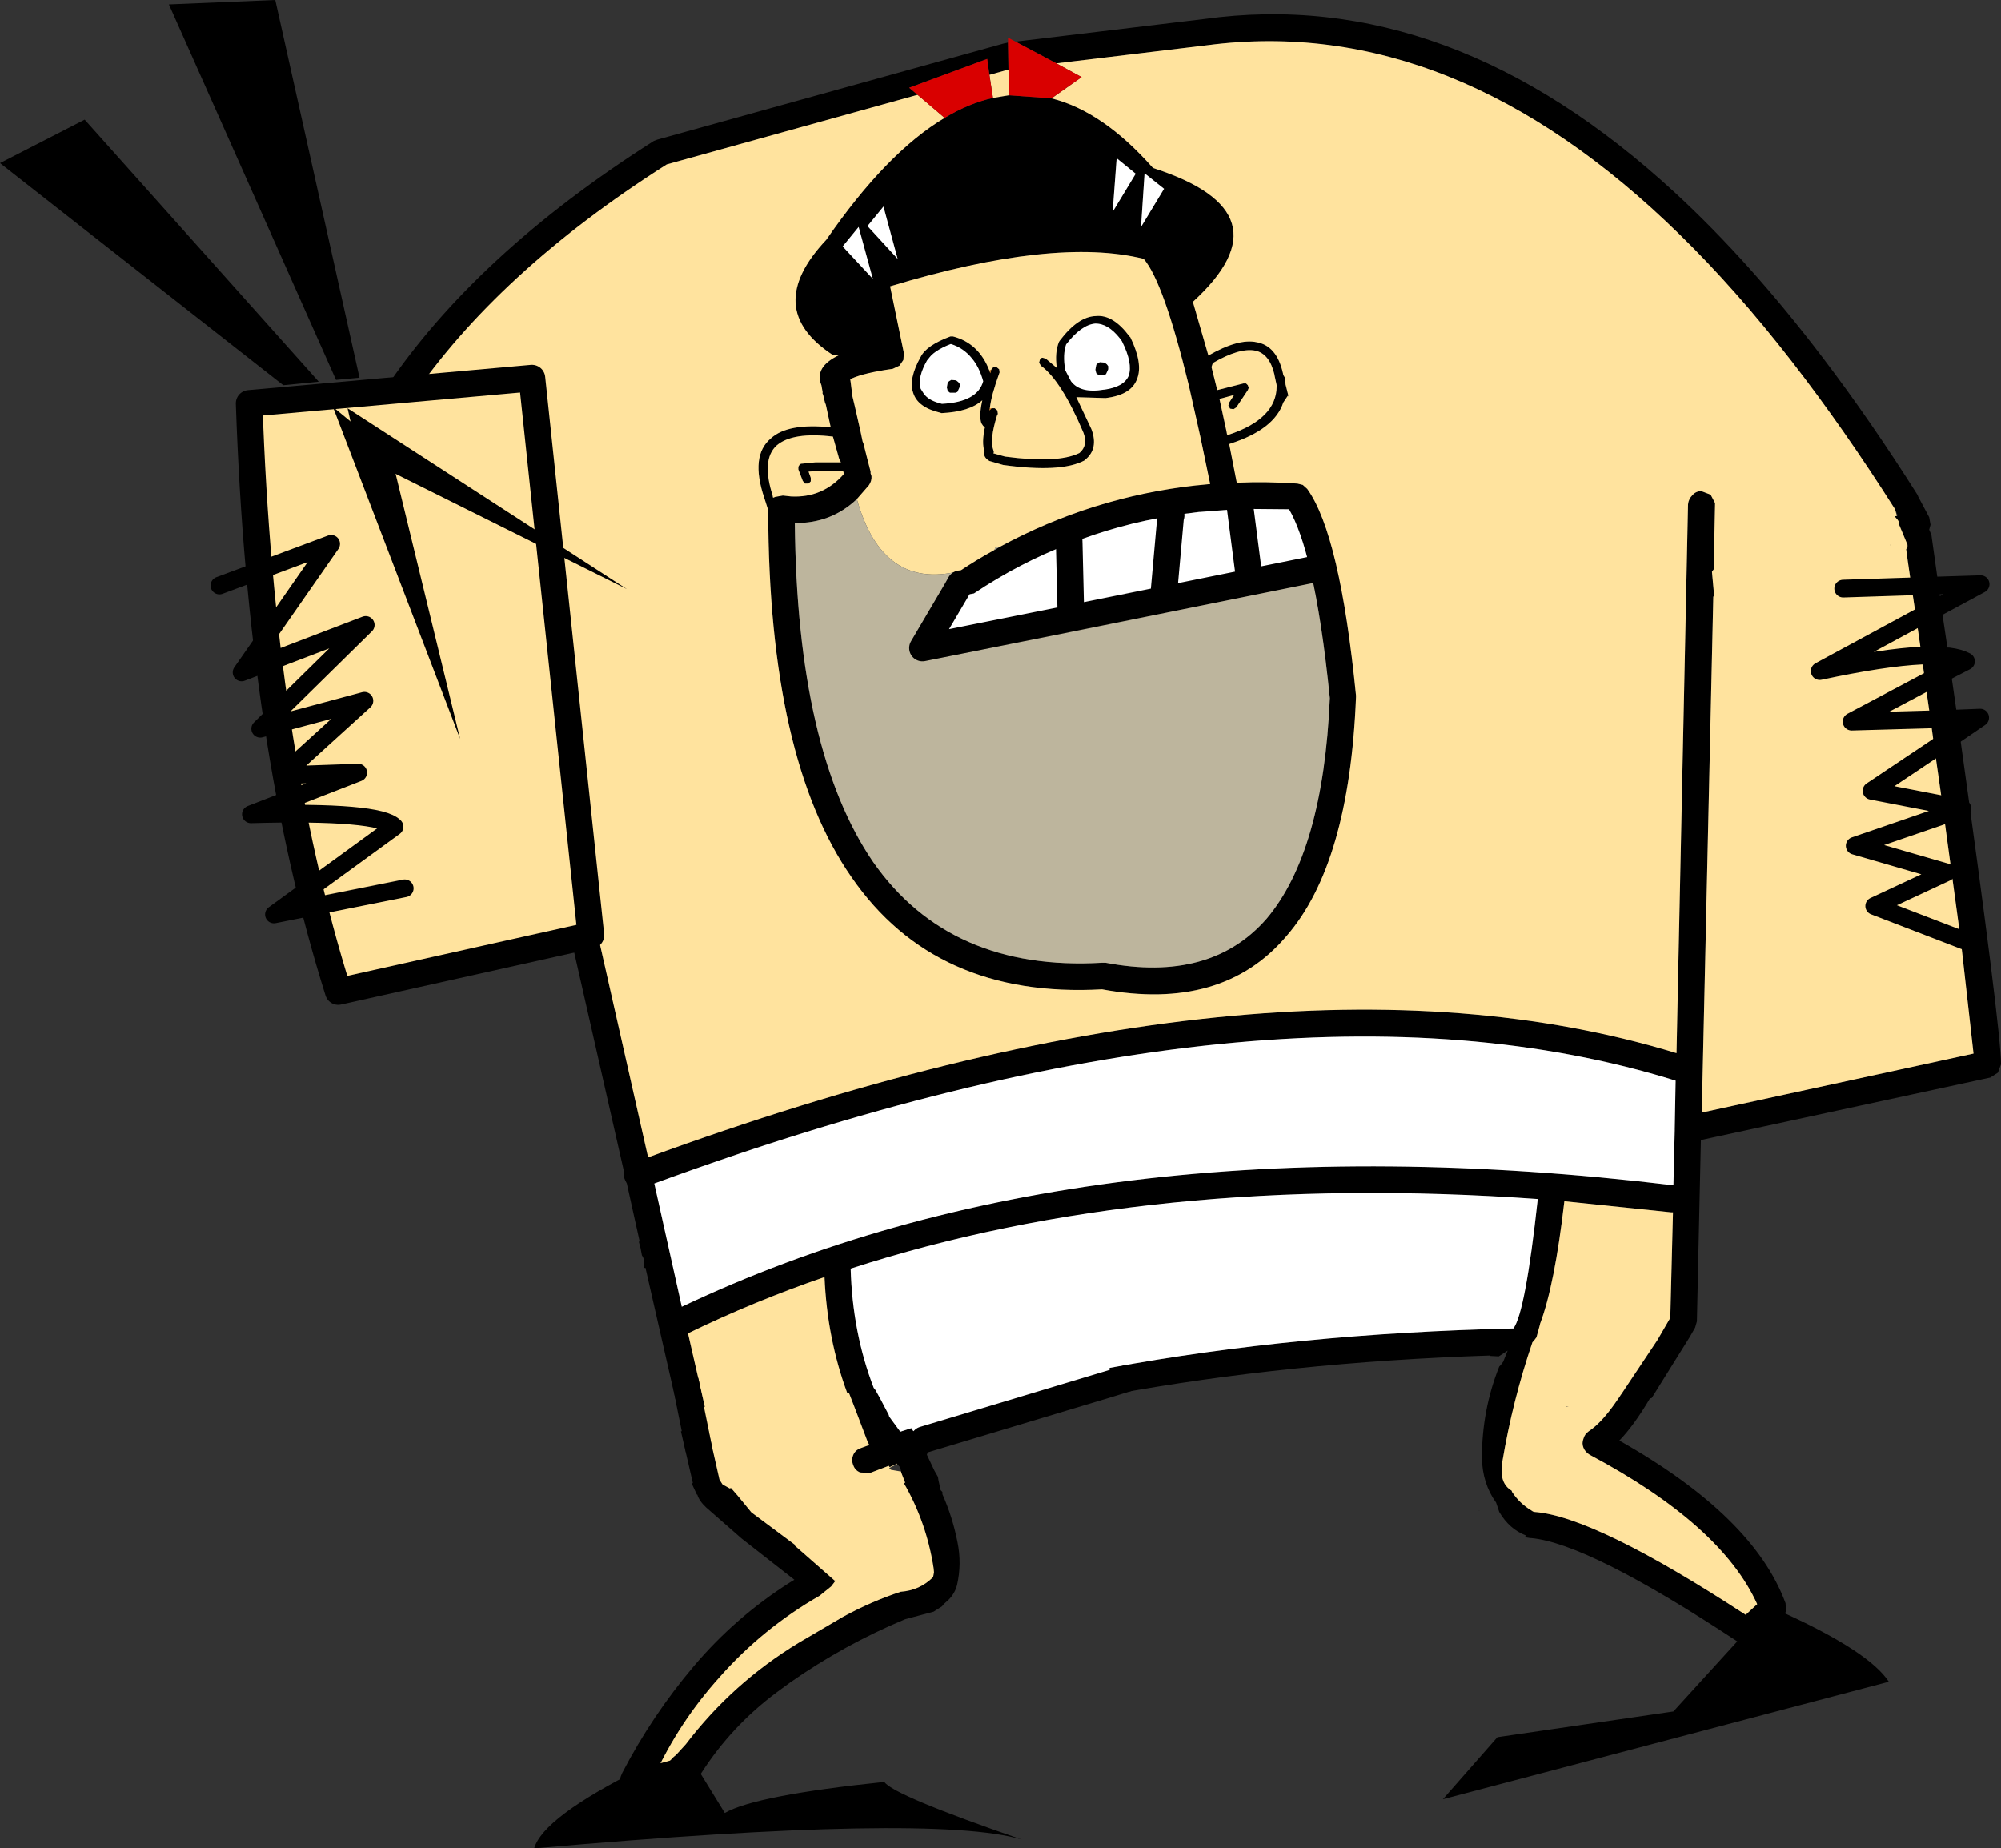
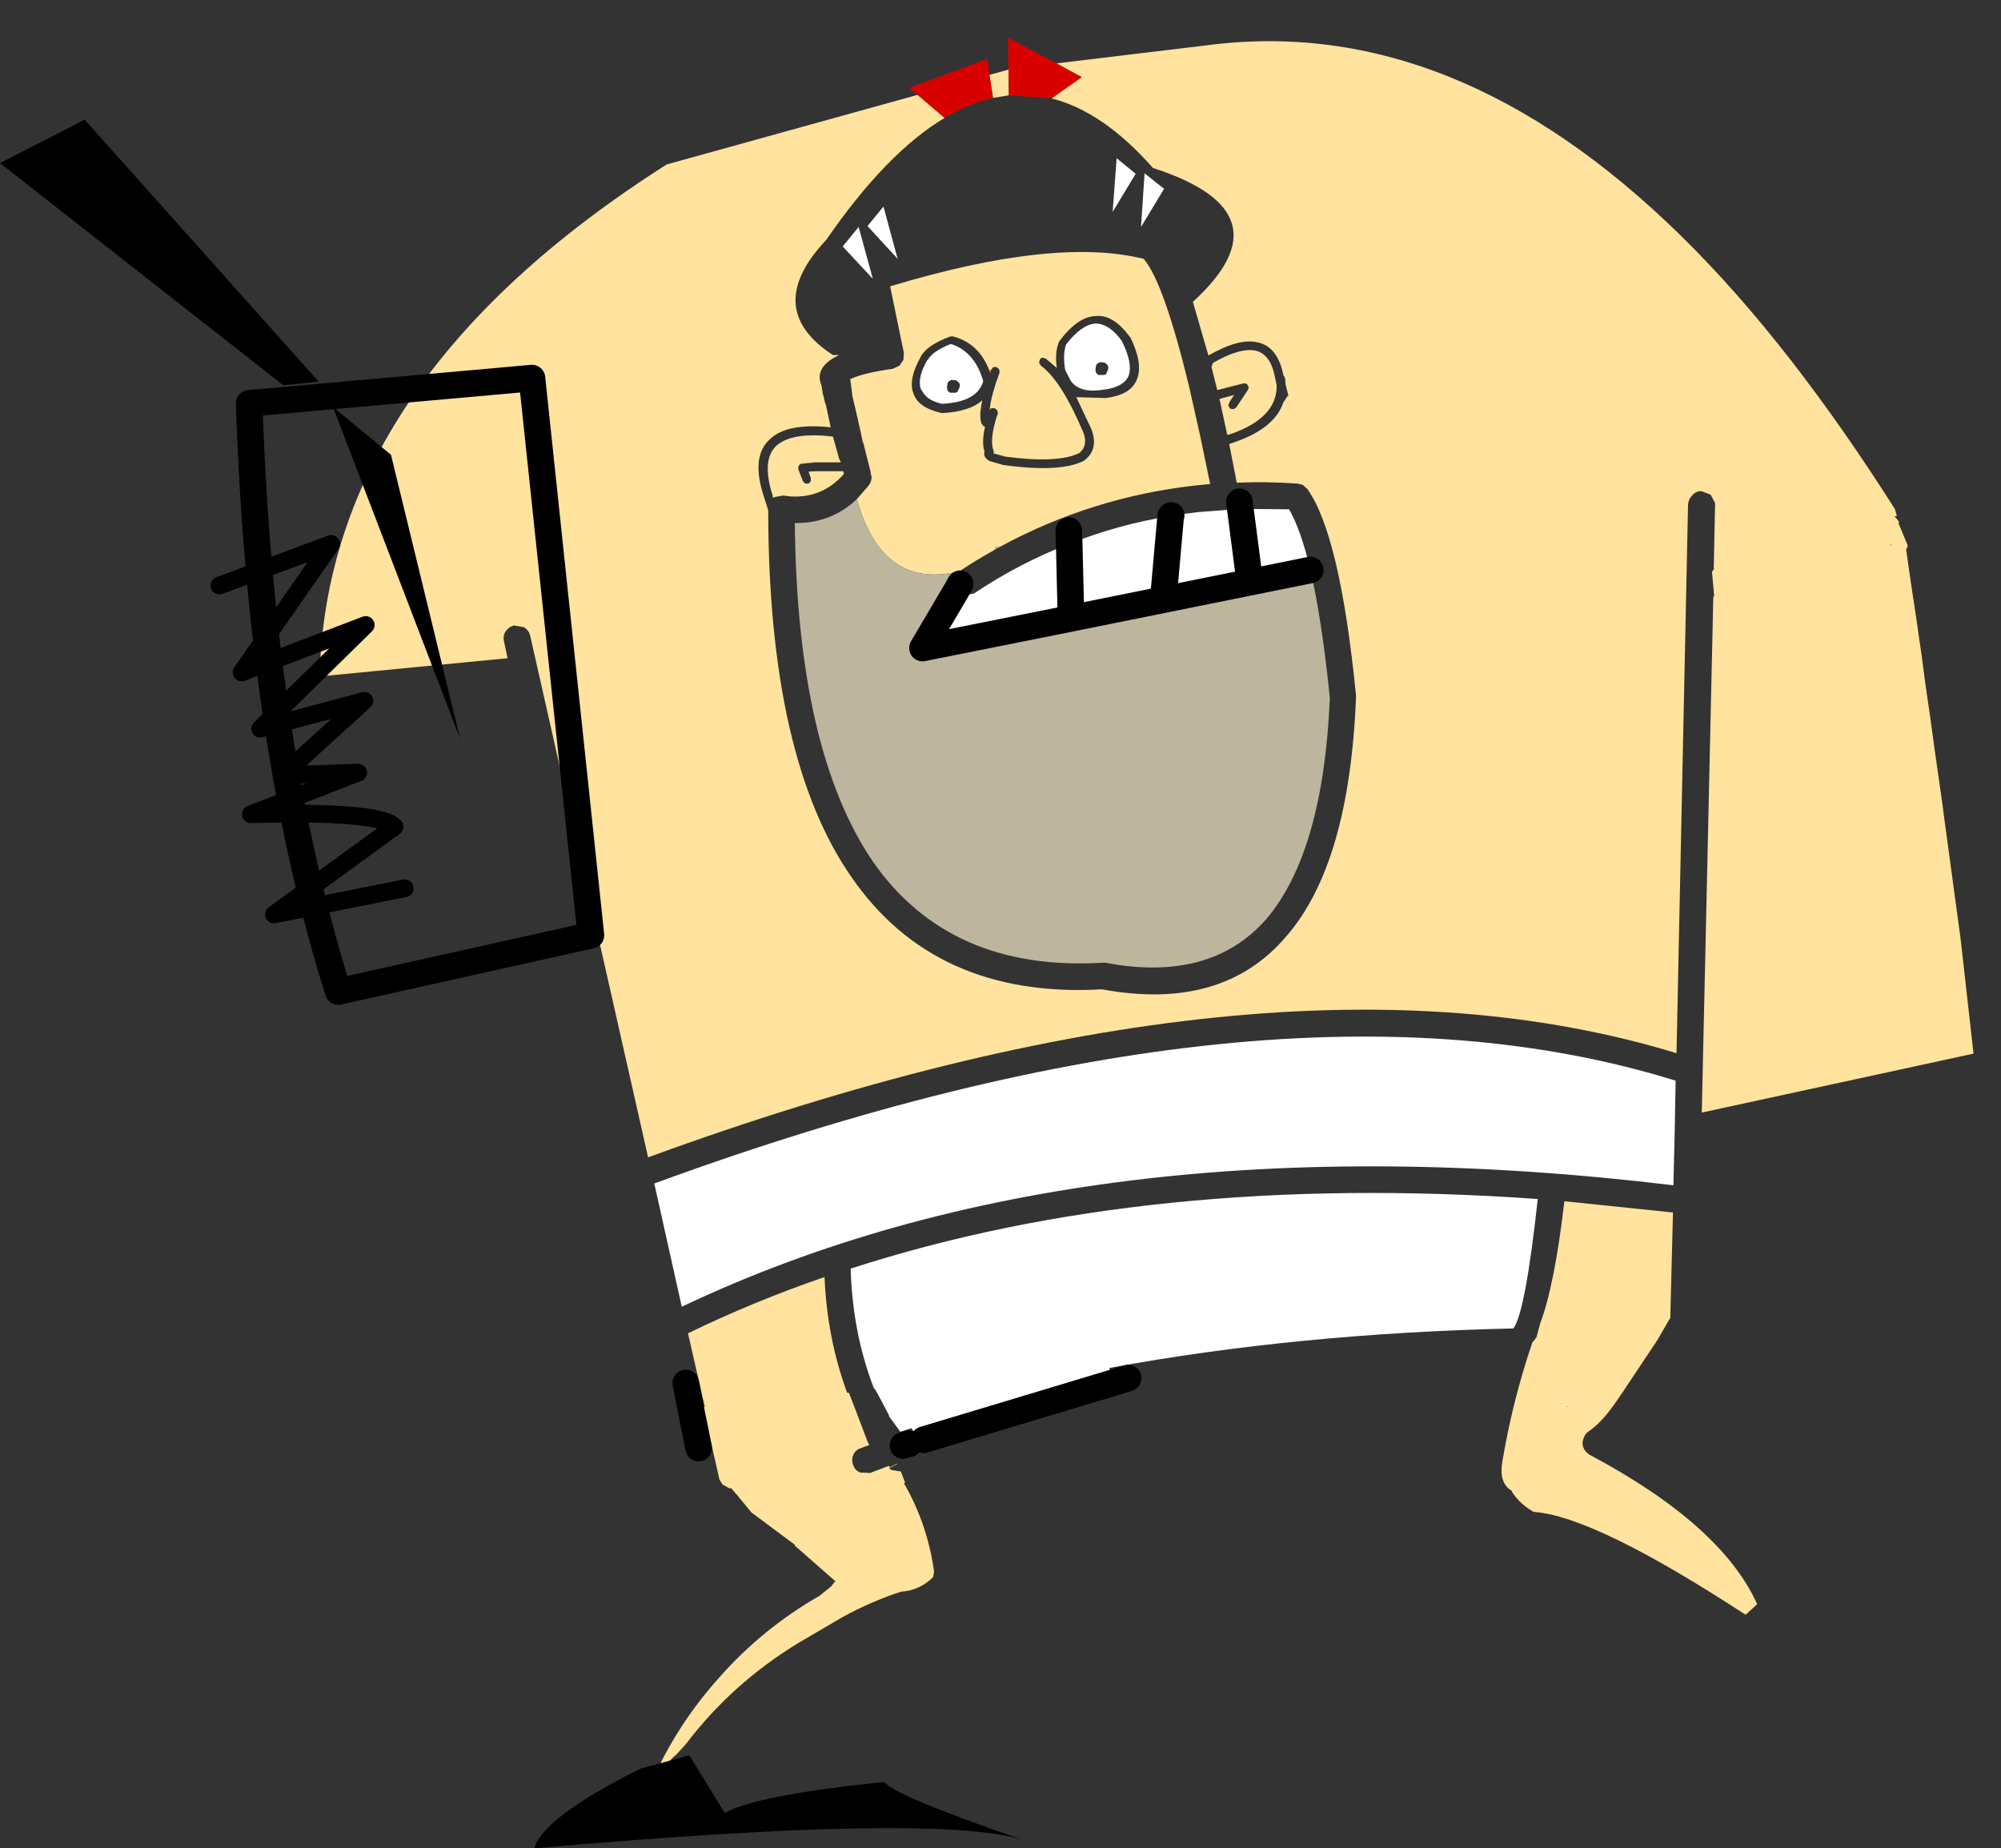
<svg xmlns="http://www.w3.org/2000/svg" height="208.5px" width="225.7px">
  <rect width="100%" height="100%" fill="#333333" stroke="none" />
  <g transform="matrix(1.0, 0.0, 0.0, 1.0, -130.7, -147.65)">
-     <path d="M245.25 152.35 L266.5 149.8 Q294.25 145.95 319.7 169.45 328.1 177.2 336.3 188.0 341.7 195.1 347.0 203.5 L347.05 203.65 348.3 206.0 348.45 206.85 348.3 207.4 348.55 208.0 349.35 213.7 346.3 213.8 349.35 213.7 349.65 215.95 350.5 221.7 347.45 221.6 350.5 221.7 350.7 223.15 351.5 228.7 348.45 228.8 351.5 228.7 351.7 230.2 Q356.4 263.8 356.4 267.7 L356.05 268.65 355.2 269.2 322.55 276.25 322.1 296.7 321.9 297.4 321.3 298.45 317.0 305.35 316.8 305.4 Q315.0 308.45 313.35 310.15 328.5 318.7 332.1 328.5 L332.15 329.35 332.05 329.65 Q341.55 334.0 343.75 337.35 L293.45 350.6 299.6 343.6 319.45 340.7 326.65 332.8 Q309.9 321.75 303.4 321.15 L303.3 321.15 302.7 321.05 302.8 320.85 Q300.95 320.15 299.8 318.2 L299.45 317.15 Q297.9 315.0 297.85 312.1 297.85 306.7 299.8 301.8 L299.95 301.65 300.25 301.25 300.75 300.0 299.75 300.65 298.75 300.6 298.8 300.55 Q276.05 301.3 256.15 304.95 L256.0 303.7 255.85 301.95 Q277.0 298.05 301.4 297.5 302.75 295.7 304.15 282.9 260.5 279.8 226.65 290.75 226.85 297.95 229.25 304.2 L229.45 304.45 229.95 305.35 230.95 307.25 231.0 307.45 232.25 309.15 233.5 308.75 233.85 309.3 234.05 309.55 234.55 309.55 234.9 310.05 235.65 311.35 235.45 311.35 235.3 311.6 235.25 311.75 236.1 313.55 236.5 314.25 236.55 314.6 236.8 315.75 237.0 315.95 237.0 316.1 237.0 316.2 Q238.15 318.8 238.7 321.6 239.2 324.05 238.65 326.45 238.4 327.4 237.7 328.1 L237.15 328.6 236.95 328.85 236.0 329.45 232.8 330.3 Q225.95 333.15 219.8 337.45 L218.3 338.55 Q213.2 342.35 209.8 347.65 L209.6 347.95 Q208.8 350.65 205.85 351.7 L204.6 351.7 204.0 351.1 203.75 350.75 203.5 349.95 202.4 350.75 Q201.5 351.2 201.0 350.4 200.15 349.1 200.9 347.6 204.25 341.15 208.95 335.6 213.65 330.05 219.8 326.15 L220.3 325.85 214.35 321.2 210.35 317.7 Q209.55 316.95 209.35 316.25 L209.3 316.25 208.7 314.95 208.85 314.95 207.5 309.1 209.1 308.95 210.55 308.8 211.85 314.55 212.1 314.95 212.2 315.1 213.0 315.55 213.15 315.5 213.8 316.25 213.85 316.3 215.45 318.25 220.35 321.9 220.35 322.0 220.75 322.35 224.85 325.95 224.95 325.95 224.45 326.6 223.15 327.65 Q216.7 331.35 211.85 336.85 207.3 341.9 204.5 348.0 L205.1 349.5 205.25 350.05 206.5 349.35 205.65 349.05 Q205.35 348.9 205.35 348.5 205.5 346.75 207.0 345.55 L208.05 344.4 Q213.3 337.5 220.8 332.95 L225.75 330.05 Q228.95 328.3 232.3 327.2 234.45 327.05 235.95 325.55 L236.05 325.0 236.0 324.5 Q235.2 319.35 232.65 314.95 L232.85 314.95 232.8 314.9 232.35 313.75 232.35 313.65 232.25 313.2 231.9 312.8 231.9 312.75 231.05 313.15 230.95 313.0 228.85 313.8 227.7 313.75 Q227.15 313.5 226.95 312.95 226.7 312.35 226.95 311.75 227.2 311.2 227.8 311.0 L228.75 310.65 228.55 310.25 227.3 306.95 227.05 306.3 226.45 304.75 226.25 304.75 Q224.0 298.65 223.7 291.7 215.7 294.45 208.3 298.05 L210.2 306.35 208.6 306.5 207.15 306.65 203.5 290.65 203.3 290.7 Q203.5 289.8 203.1 289.25 L202.95 288.45 202.75 287.7 202.85 287.7 201.4 281.15 201.2 280.75 Q201.0 280.35 201.1 279.9 L190.1 231.45 190.15 230.65 Q190.0 228.55 189.25 227.2 L188.7 221.8 187.95 221.9 187.55 220.0 Q187.4 219.35 187.75 218.85 188.1 218.35 188.7 218.2 L189.8 218.4 Q190.35 218.75 190.5 219.35 L203.8 278.2 Q274.05 252.5 319.8 266.45 L321.1 204.55 Q321.15 203.95 321.6 203.5 322.0 203.05 322.6 203.05 L323.65 203.45 324.15 204.4 324.0 211.8 324.05 211.8 323.8 212.15 323.85 212.7 324.05 214.9 323.95 214.95 322.65 273.15 353.3 266.5 351.85 253.6 349.95 239.6 352.05 238.85 349.8 238.4 352.05 238.85 349.95 239.6 349.8 238.4 348.9 232.1 351.7 230.2 348.9 232.1 348.45 228.8 347.85 224.65 350.7 223.15 347.85 224.65 347.45 221.6 346.85 217.45 349.65 215.95 346.85 217.45 346.3 213.8 345.9 211.05 345.7 209.6 345.85 209.4 345.85 209.1 344.85 206.7 344.9 206.55 344.75 206.3 344.4 205.9 344.65 205.85 344.75 205.8 344.45 205.1 Q338.65 195.95 332.75 188.35 326.5 180.3 320.15 174.1 294.65 149.15 266.9 152.75 L249.85 154.8 245.25 152.35 M166.75 223.95 L163.7 224.25 Q164.25 189.1 204.45 163.55 L204.85 163.4 243.95 152.55 244.2 152.5 244.4 152.45 244.45 155.5 242.3 156.1 242.05 154.3 233.25 157.55 234.2 158.35 205.9 166.2 Q167.6 190.55 166.75 223.95 M353.55 254.25 L351.85 253.6 353.55 254.25 M344.0 209.15 L343.9 209.15 344.0 209.0 344.0 209.15 M327.6 329.8 L328.9 328.6 Q324.85 319.65 310.0 311.75 309.5 311.45 309.3 310.95 309.1 310.45 309.3 309.95 309.45 309.4 309.9 309.1 311.35 308.15 313.0 305.75 L313.45 305.1 313.5 305.0 313.55 304.95 317.65 298.8 319.1 296.3 319.4 284.4 319.2 284.4 307.15 283.15 Q306.05 292.65 304.4 297.0 L304.4 297.05 304.0 298.5 303.7 298.9 303.55 299.05 Q301.3 305.65 300.15 312.55 299.75 314.95 301.2 315.8 L301.25 315.95 Q302.1 317.25 303.45 318.05 L303.6 318.15 303.75 318.2 Q310.6 318.7 327.6 329.8 M237.25 160.95 Q240.0 159.3 242.7 158.7 L244.5 158.4 249.3 158.75 Q255.1 160.2 260.75 166.6 276.3 171.6 265.25 181.7 L267.0 187.75 Q270.4 185.8 272.45 186.25 274.7 186.65 275.4 189.7 L275.45 189.95 275.6 190.2 275.65 190.35 275.7 190.95 275.7 191.0 276.0 192.2 276.05 192.45 276.0 192.3 275.95 192.3 275.45 193.05 Q274.45 196.1 269.45 197.7 L269.35 197.75 270.2 202.1 Q273.55 201.95 277.05 202.2 L277.65 202.35 278.15 202.8 Q281.85 207.95 283.65 226.1 L283.65 226.3 Q282.9 245.1 275.8 253.25 268.6 261.75 255.0 259.25 236.2 260.3 226.75 246.6 217.4 233.2 217.35 205.35 L217.35 205.2 217.3 205.05 216.9 203.8 Q215.3 199.05 217.65 197.1 219.55 195.35 224.4 195.85 L223.85 193.3 223.75 193.05 223.55 192.2 223.45 191.95 223.5 191.95 223.35 191.1 Q222.5 189.05 225.35 187.7 L224.65 187.7 Q216.6 182.45 223.9 174.7 230.7 164.85 237.25 160.95 M230.35 170.95 L228.55 173.15 231.95 176.85 230.35 170.95 M242.55 193.7 L242.9 193.7 243.2 193.95 243.25 194.3 243.25 194.35 243.15 194.55 Q242.3 197.25 242.75 198.45 L242.8 198.65 242.75 198.8 242.8 198.8 244.05 199.15 Q250.0 199.95 252.45 198.75 253.45 197.9 252.9 196.45 250.4 190.55 248.1 188.9 L247.9 188.55 248.0 188.2 Q248.1 188.0 248.3 188.0 L248.65 188.1 249.9 189.15 Q249.65 187.4 250.15 186.2 L250.25 186.05 Q252.3 183.35 254.3 183.3 256.25 183.1 258.1 185.6 L258.2 185.7 Q259.65 188.7 258.95 190.4 258.3 192.2 255.4 192.55 L252.1 192.45 253.8 196.05 Q254.65 198.3 253.05 199.55 L253.0 199.6 Q250.35 201.0 243.85 200.1 L242.3 199.65 Q241.55 199.2 241.75 198.6 241.4 197.6 241.8 195.8 L241.6 195.7 241.4 195.4 Q241.1 194.6 241.5 192.8 240.05 194.1 236.9 194.25 L236.75 194.2 Q234.2 193.6 233.7 191.95 233.15 190.4 234.55 187.9 235.2 186.6 237.9 185.6 L238.2 185.6 Q241.1 186.35 242.3 189.45 L242.4 189.75 242.5 189.35 242.75 189.05 243.1 189.05 243.4 189.3 243.45 189.65 Q242.5 192.25 242.35 193.7 L242.3 193.95 242.55 193.7 M225.75 175.45 L229.15 179.1 227.55 173.25 225.75 175.45 M243.45 209.35 Q253.85 203.7 265.65 202.4 L265.7 202.4 267.2 202.25 266.1 196.95 264.8 191.15 Q261.95 179.45 259.7 176.85 249.65 174.35 231.1 179.95 L232.65 187.45 232.6 188.25 232.15 188.9 231.4 189.25 Q228.2 189.7 226.75 190.35 L226.6 190.4 226.65 190.75 226.85 192.35 227.1 193.4 227.75 196.25 228.0 197.45 228.1 197.7 228.4 198.9 228.45 199.1 228.9 200.85 228.9 201.05 229.0 201.35 Q229.05 201.9 228.7 202.4 L227.35 203.95 Q224.45 206.7 220.35 206.65 220.6 232.35 229.2 244.9 237.85 257.25 255.0 256.25 L255.4 256.25 Q267.25 258.5 273.55 251.3 279.95 243.75 280.7 226.4 279.8 217.5 278.5 211.95 277.45 207.45 276.1 205.1 L270.6 205.05 266.05 205.4 265.95 205.4 262.8 205.8 262.75 205.85 Q256.85 206.8 251.3 209.0 L251.25 207.5 251.3 209.0 Q245.7 211.15 240.55 214.6 L239.4 214.8 238.55 214.3 238.45 214.15 Q238.1 213.65 238.25 213.05 L238.3 212.9 Q238.4 212.5 238.7 212.25 L238.85 212.1 238.9 212.1 Q240.85 210.8 242.85 209.7 L243.45 209.35 M239.0 213.5 L238.55 214.3 239.0 213.5 M238.95 190.95 L238.95 191.3 238.7 191.85 238.5 191.95 237.85 191.95 237.6 191.75 237.5 191.35 237.6 190.8 237.75 190.65 238.0 190.5 238.55 190.55 238.8 190.75 238.95 190.95 M241.6 190.65 Q241.15 189.05 240.35 188.1 239.4 186.9 237.95 186.45 235.9 187.25 235.35 188.25 L235.3 188.25 Q234.15 190.25 234.55 191.5 L234.9 192.05 Q235.45 192.85 236.95 193.2 240.95 193.0 241.6 190.65 M218.3 197.9 Q216.55 199.5 217.85 203.55 L217.85 203.6 217.9 203.8 218.15 203.7 219.0 203.55 219.9 203.65 Q223.5 203.85 225.9 201.1 L225.8 200.8 222.75 200.8 221.9 200.85 222.15 201.55 222.15 201.95 221.9 202.2 221.5 202.2 221.25 201.9 220.75 200.6 220.75 200.3 220.9 200.05 Q221.0 199.95 221.2 199.95 L222.7 199.8 225.55 199.8 225.5 199.7 225.35 199.4 224.65 196.9 Q220.1 196.35 218.3 197.9 M258.8 167.25 L256.65 165.5 256.2 171.55 258.8 167.25 M259.4 173.25 L262.0 168.95 259.8 167.2 259.4 173.25 M250.95 186.5 Q250.55 187.65 250.85 189.4 L251.5 190.65 Q252.55 192.05 255.2 191.6 L255.25 191.6 Q257.45 191.3 258.0 190.05 258.5 188.65 257.25 186.15 L257.15 186.0 257.0 185.8 Q255.65 184.1 254.2 184.15 252.65 184.3 250.95 186.5 M254.75 188.5 L255.3 188.55 255.55 188.75 255.7 188.95 255.7 189.3 255.45 189.85 255.25 189.95 254.6 189.95 254.35 189.75 254.25 189.35 254.35 188.8 254.5 188.65 254.75 188.5 M271.55 191.4 L271.45 191.65 270.15 193.6 269.85 193.8 269.45 193.75 269.25 193.4 269.35 193.05 269.9 192.2 268.25 192.65 269.05 196.35 269.1 196.65 269.25 196.7 Q274.7 194.9 274.7 191.2 L274.7 191.1 274.45 189.95 274.45 189.9 Q273.9 187.55 272.3 187.2 270.5 186.85 267.5 188.6 L267.35 189.05 267.7 190.45 268.0 191.65 270.95 190.9 271.25 190.9 271.45 191.1 271.55 191.4 M270.5 204.25 L270.6 205.05 270.5 204.25 M319.6 275.15 L319.6 275.0 319.7 269.55 Q274.45 255.5 204.5 281.15 L207.6 295.05 Q253.2 273.4 319.45 281.35 L319.6 275.15 M257.95 303.1 L256.0 303.7 257.95 303.1 M208.05 303.65 L208.6 306.5 208.05 303.65 M209.5 311.0 L209.1 308.95 209.5 311.0 M232.55 310.7 L233.25 310.5 232.55 310.7 M297.55 318.05 L297.55 318.1 297.5 318.05 297.55 318.05" fill="#000000" fill-rule="evenodd" stroke="none" />
    <path d="M249.85 154.8 L266.9 152.75 Q294.65 149.15 320.15 174.1 326.5 180.3 332.75 188.35 338.65 195.95 344.45 205.1 L344.65 205.85 344.4 205.9 344.75 206.3 344.9 206.55 344.85 206.7 345.85 209.1 345.85 209.4 345.7 209.6 345.9 211.05 346.3 213.8 346.85 217.45 347.45 221.6 347.85 224.65 348.45 228.8 348.9 232.1 349.8 238.4 341.8 236.85 348.9 232.1 341.8 236.85 349.8 238.4 349.95 239.6 351.85 253.6 342.1 249.85 350.25 246.05 339.9 243.05 349.95 239.6 339.9 243.05 350.25 246.05 342.1 249.85 351.85 253.6 353.3 266.5 322.65 273.15 323.95 214.95 324.05 214.9 323.85 212.7 323.8 212.15 324.05 211.8 324.0 211.8 324.15 204.4 323.65 203.45 322.6 203.05 Q322.0 203.05 321.6 203.5 321.15 203.95 321.1 204.55 L319.8 266.45 Q274.05 252.5 203.8 278.2 L190.5 219.35 Q190.35 218.75 189.8 218.4 L188.7 218.2 Q188.1 218.35 187.75 218.85 187.4 219.35 187.55 220.0 L187.95 221.9 166.75 223.95 Q167.6 190.55 205.9 166.2 L234.2 158.35 237.25 160.95 Q230.7 164.85 223.9 174.7 216.6 182.45 224.65 187.7 L225.35 187.7 Q222.5 189.05 223.35 191.1 L223.5 191.95 223.45 191.95 223.55 192.2 223.75 193.05 223.85 193.3 224.4 195.85 Q219.55 195.35 217.65 197.1 215.3 199.05 216.9 203.8 L217.3 205.05 217.35 205.2 217.35 205.35 Q217.4 233.2 226.75 246.6 236.2 260.3 255.0 259.25 268.6 261.75 275.8 253.25 282.9 245.1 283.65 226.3 L283.65 226.1 Q281.85 207.95 278.15 202.8 L277.65 202.35 277.05 202.2 Q273.55 201.95 270.2 202.1 L269.35 197.75 269.45 197.7 Q274.45 196.1 275.45 193.05 L275.95 192.3 276.0 192.3 276.05 192.45 276.0 192.2 275.7 191.0 275.7 190.95 275.65 190.35 275.6 190.2 275.45 189.95 275.4 189.7 Q274.7 186.65 272.45 186.25 270.4 185.8 267.0 187.75 L265.25 181.7 Q276.3 171.6 260.75 166.6 255.1 160.2 249.3 158.75 L252.7 156.35 249.85 154.8 M209.1 308.95 L208.6 306.5 210.2 306.35 208.3 298.05 Q215.7 294.45 223.7 291.7 224.0 298.65 226.25 304.75 L226.45 304.75 227.05 306.3 227.3 306.95 228.55 310.25 228.75 310.65 227.8 311.0 Q227.2 311.2 226.95 311.75 226.7 312.35 226.95 312.95 227.15 313.5 227.7 313.75 L228.85 313.8 230.95 313.0 231.05 313.15 231.9 312.75 231.9 312.8 231.0 313.25 231.2 313.45 232.35 313.65 232.35 313.75 232.8 314.9 232.65 314.95 Q235.2 319.35 236.0 324.5 L236.05 325.0 235.95 325.55 Q234.45 327.05 232.3 327.2 228.95 328.3 225.75 330.05 L220.8 332.95 Q213.3 337.5 208.05 344.4 L207.0 345.55 Q205.5 346.75 205.35 348.5 205.35 348.9 205.65 349.05 L206.5 349.35 205.25 350.05 205.1 349.5 204.5 348.0 Q207.3 341.9 211.85 336.85 216.7 331.35 223.15 327.65 L224.45 326.6 224.95 325.95 224.85 325.95 220.75 322.35 220.35 322.0 220.35 321.9 215.45 318.25 213.85 316.3 213.8 316.25 213.15 315.5 213.0 315.55 212.2 315.1 212.1 314.95 211.85 314.55 210.55 308.8 209.1 308.95 M338.6 214.05 L346.3 213.8 338.6 214.05 M344.0 209.15 L344.0 209.0 343.9 209.15 344.0 209.15 M348.45 228.8 L339.55 229.05 347.85 224.65 339.55 229.05 348.45 228.8 M346.85 217.45 L335.95 223.35 Q343.2 221.8 347.45 221.6 343.2 221.8 335.95 223.35 L346.85 217.45 M327.6 329.8 Q310.6 318.7 303.75 318.2 L303.6 318.15 303.45 318.05 Q302.1 317.25 301.25 315.95 L301.2 315.8 Q299.75 314.95 300.15 312.55 301.3 305.65 303.55 299.05 L303.7 298.9 304.0 298.5 304.4 297.05 304.4 297.0 Q306.05 292.65 307.15 283.15 L319.2 284.4 319.4 284.4 319.1 296.3 317.65 298.8 313.55 304.95 313.5 305.0 313.45 305.1 313.0 305.75 Q311.35 308.15 309.9 309.1 309.45 309.4 309.3 309.95 309.1 310.45 309.3 310.95 309.5 311.45 310.0 311.75 324.85 319.65 328.9 328.6 L327.6 329.8 M242.3 156.1 L244.45 155.5 244.5 158.4 242.7 158.7 242.3 156.1 M242.3 189.45 Q241.1 186.35 238.2 185.6 L237.9 185.6 Q235.2 186.6 234.55 187.9 233.15 190.4 233.7 191.95 234.2 193.6 236.75 194.2 L236.9 194.25 Q240.05 194.1 241.5 192.8 241.1 194.6 241.4 195.4 L241.6 195.7 241.8 195.8 Q241.4 197.6 241.75 198.6 241.55 199.2 242.3 199.65 L243.85 200.1 Q250.35 201.0 253.0 199.6 L253.05 199.55 Q254.65 198.3 253.8 196.05 L252.1 192.45 255.4 192.55 Q258.3 192.2 258.95 190.4 259.65 188.7 258.2 185.7 L258.1 185.6 Q256.25 183.1 254.3 183.3 252.3 183.35 250.25 186.05 L250.15 186.2 Q249.65 187.4 249.9 189.15 L248.65 188.1 248.3 188.0 Q248.1 188.0 248.0 188.2 L247.9 188.55 248.1 188.9 Q250.4 190.55 252.9 196.45 253.45 197.9 252.45 198.75 250.0 199.95 244.05 199.15 L242.8 198.8 242.75 198.8 242.8 198.65 242.75 198.45 Q242.3 197.25 243.15 194.55 L243.25 194.35 243.25 194.3 243.2 193.95 242.9 193.7 242.55 193.7 242.35 193.7 Q242.5 192.25 243.45 189.65 L243.4 189.3 243.1 189.05 242.75 189.05 242.5 189.35 242.3 189.45 M227.35 203.95 L228.7 202.4 Q229.05 201.9 229.0 201.35 L228.9 201.05 228.9 200.85 228.45 199.1 228.4 198.9 228.1 197.7 228.0 197.45 227.75 196.25 227.1 193.4 226.85 192.35 226.65 190.75 226.6 190.4 226.75 190.35 Q228.2 189.7 231.4 189.25 L232.15 188.9 232.6 188.25 232.65 187.45 231.1 179.95 Q249.65 174.35 259.7 176.85 261.95 179.45 264.8 191.15 L266.1 196.95 267.2 202.25 265.7 202.4 265.65 202.4 Q253.85 203.7 243.45 209.35 L243.05 209.3 242.85 209.7 Q240.85 210.8 238.9 212.1 L238.85 212.1 Q230.2 214.2 227.35 203.95 M218.3 197.9 Q220.1 196.35 224.65 196.9 L225.35 199.4 225.5 199.7 225.55 199.8 222.7 199.8 221.2 199.95 Q221.0 199.95 220.9 200.05 L220.75 200.3 220.75 200.6 221.25 201.9 221.5 202.2 221.9 202.2 222.15 201.95 222.15 201.55 221.9 200.85 222.75 200.8 225.8 200.8 225.9 201.1 Q223.5 203.85 219.9 203.65 L219.0 203.55 218.15 203.7 217.9 203.8 217.85 203.6 217.85 203.55 Q216.55 199.5 218.3 197.9 M271.55 191.4 L271.45 191.1 271.25 190.9 270.95 190.9 268.0 191.65 267.7 190.45 267.35 189.05 267.5 188.6 Q270.5 186.85 272.3 187.2 273.9 187.55 274.45 189.9 L274.45 189.95 274.7 191.1 274.7 191.2 Q274.7 194.9 269.25 196.7 L269.1 196.65 269.05 196.35 268.25 192.65 269.9 192.2 269.35 193.05 269.25 193.4 269.45 193.75 269.85 193.8 270.15 193.6 271.45 191.65 271.55 191.4 M307.35 306.35 L307.65 306.3 307.4 306.3 307.35 306.35" fill="#ffe39e" fill-rule="evenodd" stroke="none" />
    <path d="M256.0 303.7 L234.9 310.05 234.55 309.55 234.05 309.55 233.85 309.3 233.5 308.75 232.25 309.15 231.0 307.45 230.95 307.25 229.95 305.35 229.45 304.45 229.25 304.2 Q226.85 297.95 226.65 290.75 260.5 279.8 304.15 282.9 302.75 295.7 301.4 297.5 277.0 298.05 255.85 301.95 L256.0 303.7 M230.35 170.95 L231.95 176.85 228.55 173.15 230.35 170.95 M225.75 175.45 L227.55 173.25 229.15 179.1 225.75 175.45 M238.95 190.95 L238.8 190.75 238.55 190.55 238.0 190.5 237.75 190.65 237.6 190.8 237.5 191.35 237.6 191.75 237.85 191.95 238.5 191.95 238.7 191.85 238.95 191.3 238.95 190.95 M241.6 190.65 Q240.95 193.0 236.95 193.2 235.45 192.85 234.9 192.05 L234.55 191.5 Q234.15 190.25 235.3 188.25 L235.35 188.25 Q235.9 187.25 237.95 186.45 239.4 186.9 240.35 188.1 241.15 189.05 241.6 190.65 M259.4 173.25 L259.8 167.2 262.0 168.95 259.4 173.25 M258.8 167.25 L256.2 171.55 256.65 165.5 258.8 167.25 M250.95 186.5 Q252.65 184.3 254.2 184.15 255.65 184.1 257.0 185.8 L257.15 186.0 257.25 186.15 Q258.5 188.65 258.0 190.05 257.45 191.3 255.25 191.6 L255.2 191.6 Q252.55 192.05 251.5 190.65 L250.85 189.4 Q250.55 187.65 250.95 186.5 M254.75 188.5 L254.5 188.65 254.35 188.8 254.25 189.35 254.35 189.75 254.6 189.95 255.25 189.95 255.45 189.85 255.7 189.3 255.7 188.95 255.55 188.75 255.3 188.55 254.75 188.5 M262.8 205.8 L265.95 205.4 266.05 205.4 270.6 205.05 276.1 205.1 Q277.45 207.45 278.5 211.95 L251.5 217.4 251.3 209.0 251.5 217.4 234.75 220.75 238.55 214.3 239.4 214.8 240.55 214.6 Q245.7 211.15 251.3 209.0 256.85 206.8 262.75 205.85 L262.8 205.8 M262.0 214.25 L262.75 205.85 262.0 214.25 M271.5 212.0 L270.6 205.05 271.5 212.0 M319.6 275.15 L319.45 281.35 Q253.2 273.4 207.6 295.05 L204.5 281.15 Q274.45 255.5 319.7 269.55 L319.6 275.0 319.6 275.15" fill="#ffffff" fill-rule="evenodd" stroke="none" />
    <path d="M245.25 152.35 L249.85 154.8 252.7 156.35 249.3 158.75 244.5 158.4 244.45 155.5 244.4 152.45 244.4 151.9 245.25 152.35 M234.2 158.35 L233.25 157.55 242.05 154.3 242.3 156.1 242.7 158.7 Q240.0 159.3 237.25 160.95 L234.2 158.35" fill="#d90000" fill-rule="evenodd" stroke="none" />
    <path d="M242.55 193.7 L242.3 193.95 242.35 193.7 242.55 193.7 M242.5 189.35 L242.4 189.75 242.3 189.45 242.5 189.35" fill="#ff9121" fill-rule="evenodd" stroke="none" />
    <path d="M243.45 209.35 L242.85 209.7 243.05 209.3 243.45 209.35 M238.85 212.1 L238.7 212.25 Q238.4 212.5 238.3 212.9 L238.25 213.05 Q238.1 213.65 238.45 214.15 L238.55 214.3 234.75 220.75 251.5 217.4 278.5 211.95 Q279.8 217.5 280.7 226.4 279.95 243.75 273.55 251.3 267.25 258.5 255.4 256.25 L255.0 256.25 Q237.85 257.25 229.2 244.9 220.6 232.35 220.35 206.65 224.45 206.7 227.35 203.95 230.2 214.2 238.85 212.1" fill="#bdb59d" fill-rule="evenodd" stroke="none" />
-     <path d="M346.3 213.8 L349.35 213.7 354.1 213.55 349.65 215.95 346.85 217.45 335.95 223.35 Q343.2 221.8 347.45 221.6 L350.5 221.7 Q351.7 221.85 352.45 222.25 L350.7 223.15 347.85 224.65 339.55 229.05 348.45 228.8 351.5 228.7 354.05 228.6 351.7 230.2 348.9 232.1 341.8 236.85 349.8 238.4 352.05 238.85 349.95 239.6 339.9 243.05 350.25 246.05 342.1 249.85 351.85 253.6 353.55 254.25 M346.3 213.8 L338.6 214.05" fill="none" stroke="#000000" stroke-linecap="round" stroke-linejoin="round" stroke-width="2.0" />
    <path d="M256.0 303.7 L234.9 310.05 M209.1 308.95 L208.6 306.5 208.05 303.65 M238.55 214.3 L239.0 213.5 M262.8 205.8 L262.75 205.85 262.0 214.25 M270.6 205.05 L270.5 204.25 M270.6 205.05 L271.5 212.0 M251.25 207.5 L251.3 209.0 251.5 217.4 278.5 211.95 M238.55 214.3 L234.75 220.75 251.5 217.4 M256.0 303.7 L257.95 303.1 M209.1 308.95 L209.5 311.0 M233.25 310.5 L232.55 310.7" fill="none" stroke="#000000" stroke-linecap="round" stroke-linejoin="round" stroke-width="3.0" />
-     <path d="M158.8 193.15 L190.7 190.3 197.35 253.15 168.85 259.5 Q160.1 231.7 158.8 193.15" fill="#ffe39e" fill-rule="evenodd" stroke="none" />
    <path d="M158.8 193.15 Q160.1 231.7 168.85 259.5 L197.35 253.15 190.7 190.3 158.8 193.15 Z" fill="none" stroke="#000000" stroke-linecap="round" stroke-linejoin="round" stroke-width="3.0" />
    <path d="M155.45 213.7 L168.05 209.0 157.95 223.5 171.95 218.15 160.05 229.85 171.8 226.7 162.55 235.1 171.1 234.8 159.0 239.5 Q173.5 239.1 175.2 240.9 L161.6 250.8 176.35 247.85" fill="none" stroke="#000000" stroke-linecap="round" stroke-linejoin="round" stroke-width="2.0" />
    <path d="M140.25 161.15 L166.65 190.7 162.65 191.1 130.7 166.05 140.25 161.15" fill="#000000" fill-rule="evenodd" stroke="none" />
-     <path d="M161.75 147.65 L171.25 190.25 168.6 190.5 149.75 148.15 161.75 147.65" fill="#000000" fill-rule="evenodd" stroke="none" />
-     <path d="M169.9 193.7 L201.4 214.1 171.1 199.0 169.9 193.7" fill="#000000" fill-rule="evenodd" stroke="none" />
    <path d="M174.8 198.95 L182.6 231.0 168.25 193.55 174.8 198.95" fill="#000000" fill-rule="evenodd" stroke="none" />
    <path d="M202.95 347.15 L208.45 345.65 212.45 352.15 Q215.95 350.15 230.45 348.65 231.45 350.15 245.95 355.15 235.95 352.15 190.95 356.15 191.95 352.65 202.95 347.15" fill="#000000" fill-rule="evenodd" stroke="none" />
  </g>
</svg>